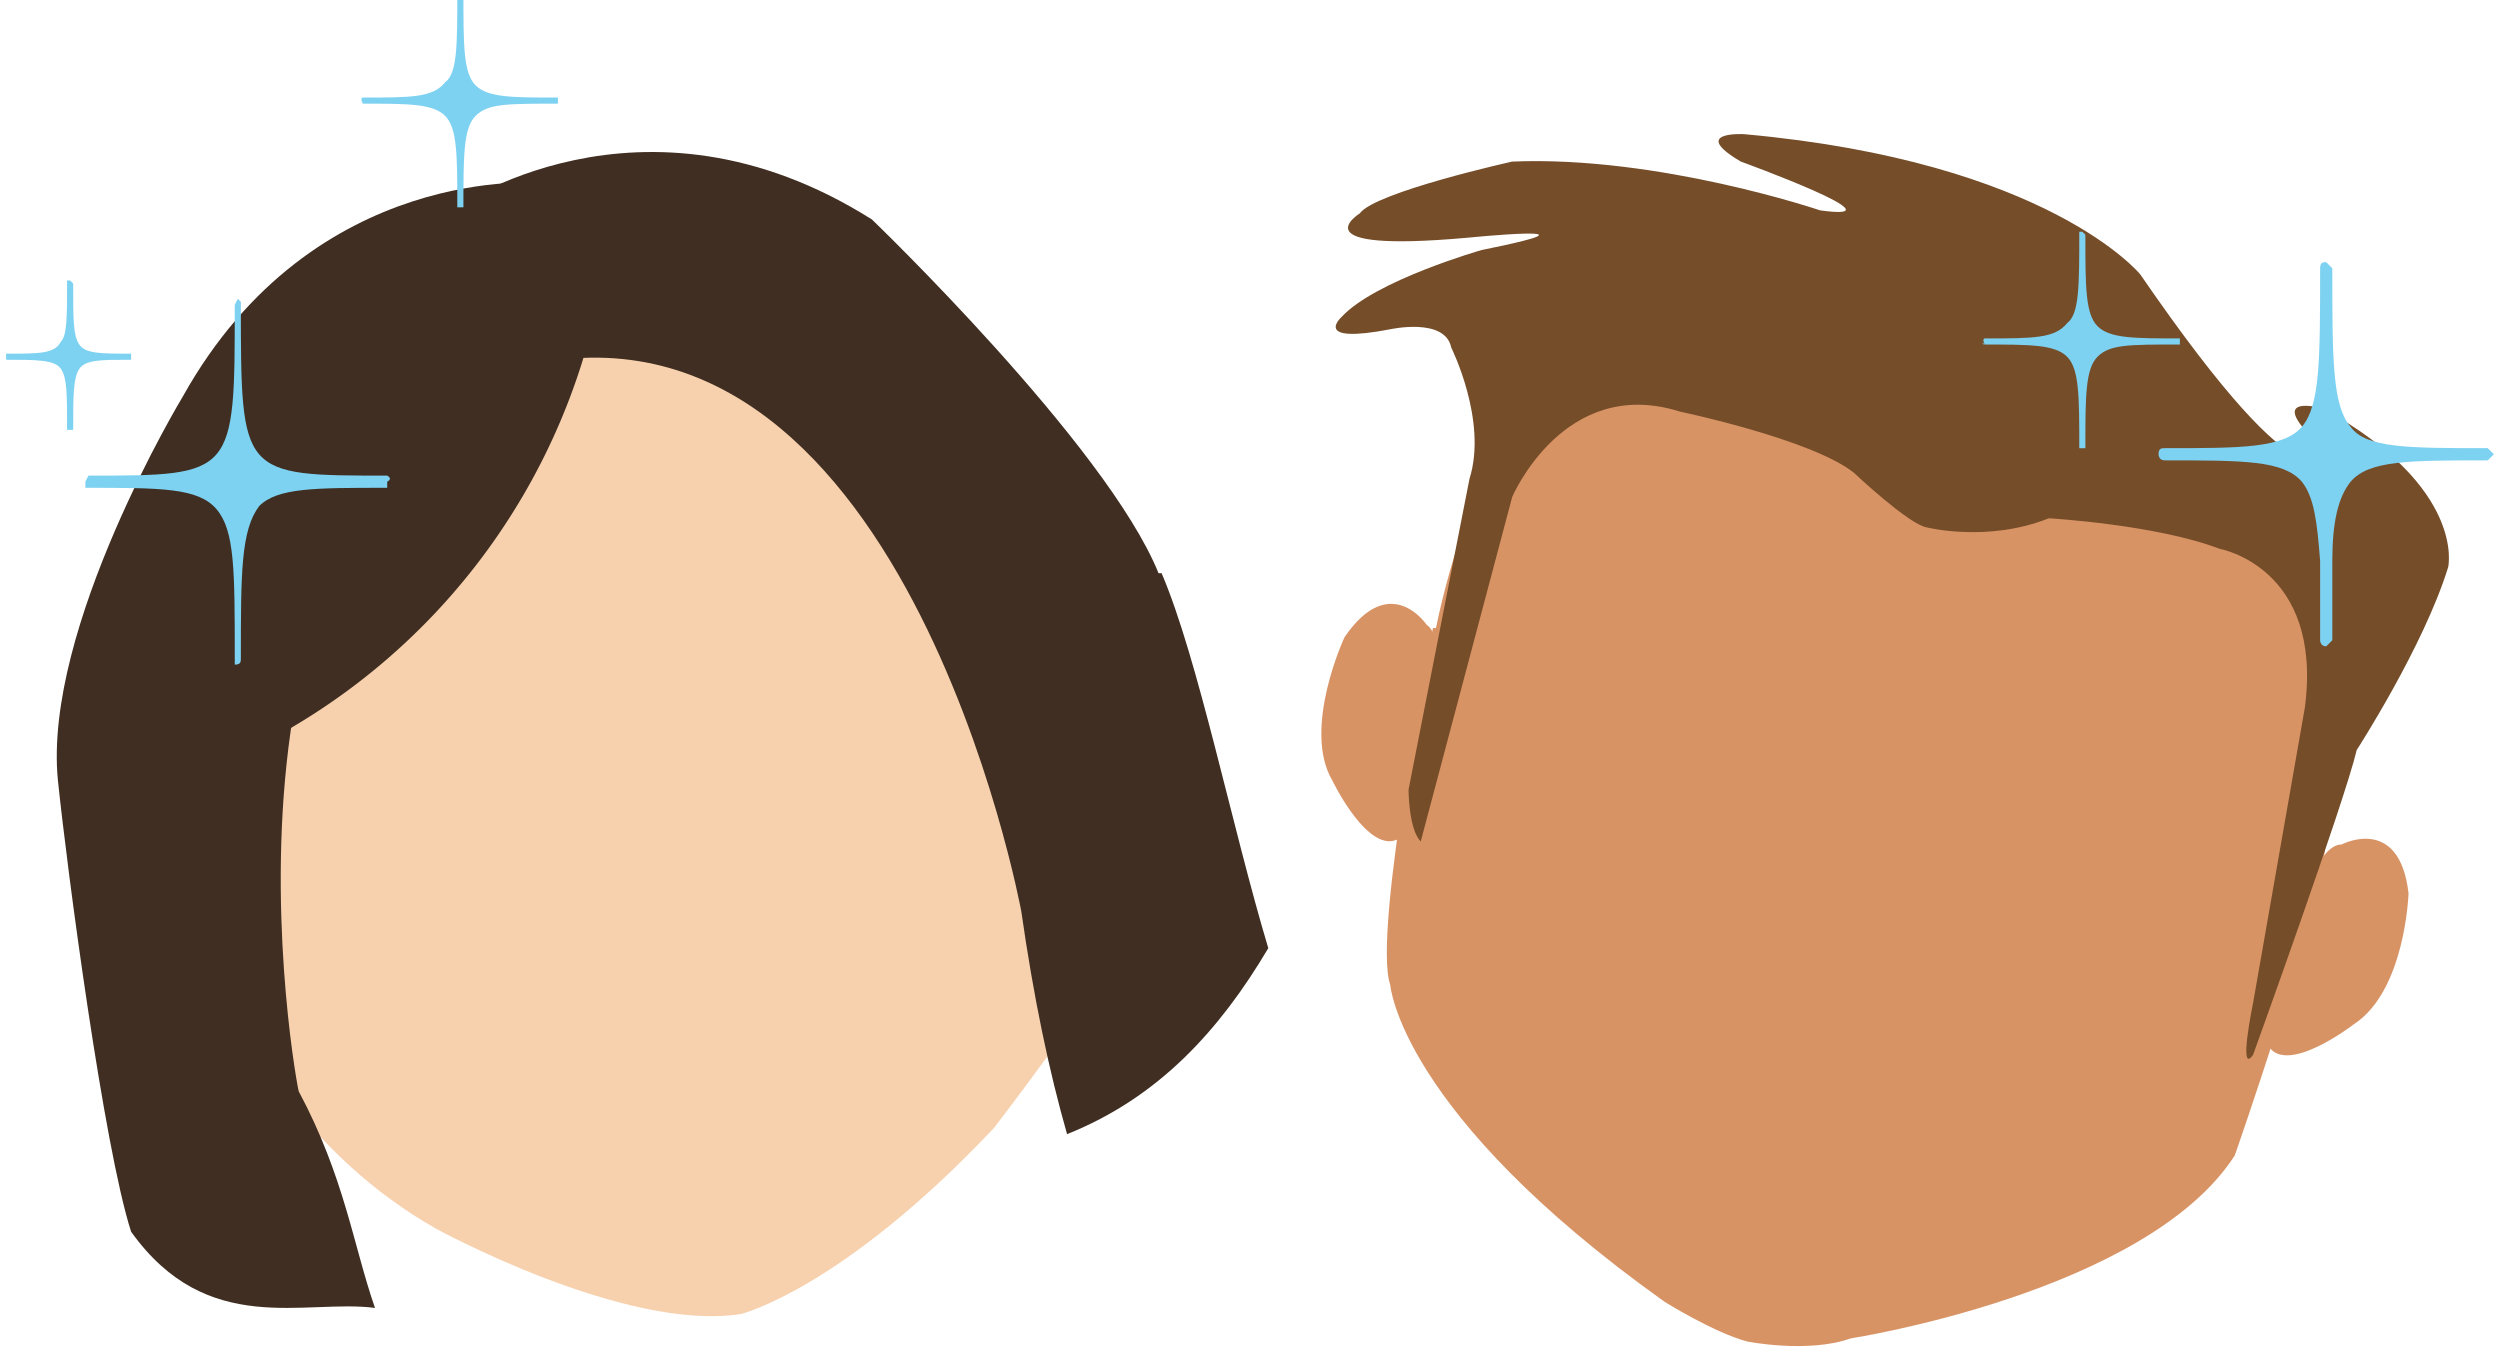
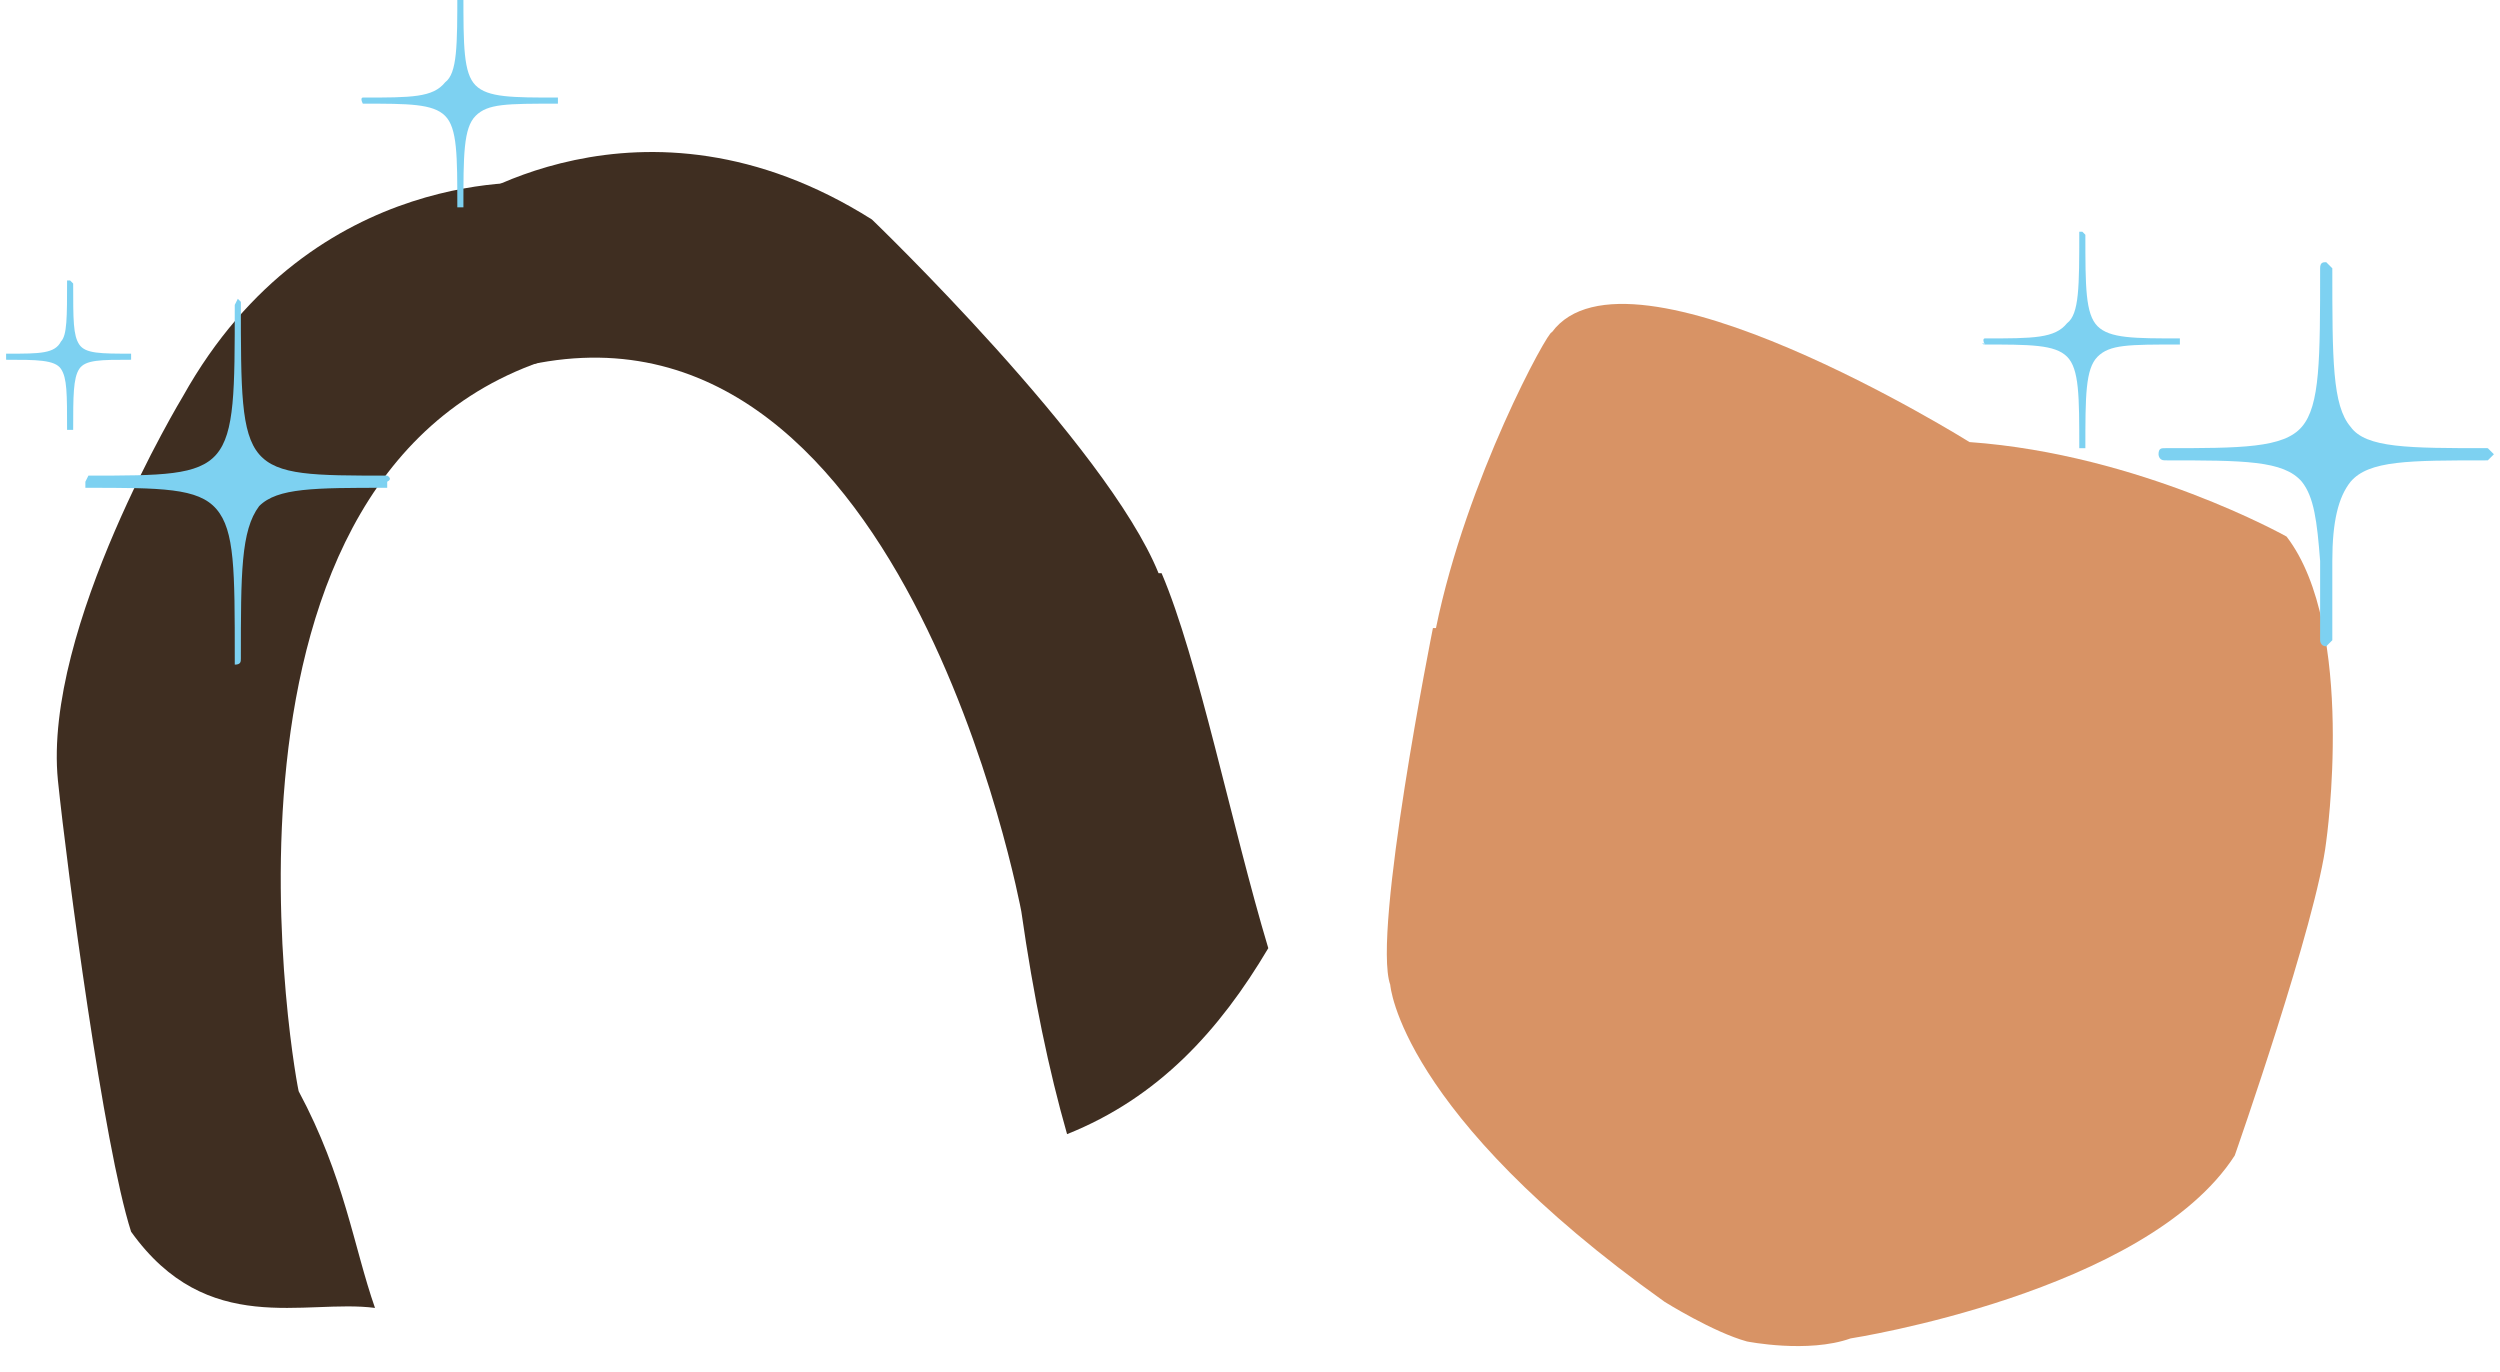
<svg xmlns="http://www.w3.org/2000/svg" viewBox="0 0 82 45">
  <style>.shp0{fill:#d89365}.shp3{fill:#3f2e21}.shp4{fill:#7dd1f1}</style>
-   <path class="shp0" d="M46.8 20.5s-1.2-1.8-2.7.4c0 0-1.4 3-.4 4.7 0 0 1.2 2.5 2.2 1.9 0 0 2-6.3.9-7z" />
  <path class="shp0" d="M47 20.6s-2 10-1.4 11.7c0 0 .3 4.2 9 10.4 0 0 1.6 1 2.7 1.3 0 0 2 .4 3.4-.1 0 0 9.7-1.5 12.6-6 0 0 2.7-7.7 3-10.3 0 0 1-7-1.3-10 0 0-4.8-2.7-10.4-3.1 0 0-11.2-7-13.7-3.6-.1-.1-2.8 4.8-3.8 9.7z" />
-   <path class="shp0" d="M76.8 27.7c-1.4 0-2.4 6.6-2.4 6.6.6 1 2.8-.7 2.8-.7 1.7-1.1 1.8-4.3 1.8-4.3-.3-2.6-2.2-1.6-2.2-1.6z" />
-   <path d="M70.2 9s-3-3.7-13-4.6c0 0-1.8-.1-.1.9 0 0 5.5 2 2.6 1.6 0 0-5.3-1.8-10.1-1.6 0 0-4.5 1-5 1.7 0 0-2.1 1.3 3.5.8 0 0 5-.5.5.4 0 0-3.5 1-4.6 2.2 0 0-1 .9 1.6.4 0 0 1.8-.4 2 .6 0 0 1.2 2.4.6 4.3l-2 10.2s0 1.3.4 1.7l3-11.3s1.7-4 5.5-2.8c0 0 4.3.9 5.7 2 0 0 1.8 1.7 2.4 1.8 0 0 2 .5 4-.3 0 0 3.5.2 5.6 1 0 0 3.4.6 2.8 5.2l-1.7 9.7s-.5 2.4 0 1.7c0 0 3-8.3 3.4-10 0 0 2.2-3.4 3-6 0 0 .6-2.6-4.1-5.2 0 0-2.1-.6 0 1.3 0 0-.3 2.6-6-5.7z" fill="#754d29" />
  <g>
-     <path d="M15.9 7.8S2.7 12.4 4.5 24.3c0 0 1.5 11.3 9.8 16 0 0 6.2 3.4 10 2.8 0 0 3.3-.8 8.3-6.1 0 0 3.4-4.4 5-7.2 0 0 1.3-10.6-11.8-22.1 0-.1 0-2.6-10 0z" fill="#f7d1ae" />
    <path class="shp3" d="M38 18.8c-1.7-4.2-9.4-11.6-9.4-11.6-7.6-4.8-13.8-.3-13.8-.3l2 5.2c12.8-3.4 16.7 17.8 16.7 17.8.4 2.8.9 5.2 1.5 7.3 3-1.2 5-3.4 6.6-6.1-1.2-4-2.3-9.5-3.5-12.3z" />
-     <path class="shp3" d="M4.9 25.9a21.3 21.3 0 0014.6-15.5C3.3 9.6 4.9 25.9 4.9 25.9z" />
    <path class="shp3" d="M18.6 11.7L17.8 6S10.3 5.3 6 13c0 0-4.6 7.6-4.1 12.6.3 2.9 1.5 12 2.4 14.8 2.5 3.5 5.7 2.2 8 2.5-.7-2-1-4.3-2.5-7.1 0 .2-4-20.8 8.8-24.2z" />
  </g>
  <g>
    <path class="shp4" d="M12.7 15.6c-2.4 0-3.6 0-4.2-.7-.6-.7-.6-2.1-.6-5l-.1-.1-.1.2c0 2.8 0 4.2-.6 4.9-.6.7-1.8.7-4.2.7l-.1.2v.2c2.5 0 3.7 0 4.3.7.6.7.6 2 .6 4.9v.2c.2 0 .2-.1.2-.2 0-2.8 0-4.2.6-5 .6-.6 1.8-.6 4.2-.6v-.2c.2-.1 0-.2 0-.2zM4.3 11.6c-1 0-1.5 0-1.7-.3-.2-.3-.2-.8-.2-2l-.1-.1h-.1c0 1.2 0 1.8-.2 2-.2.4-.7.4-1.7.4H.2v.2c1 0 1.6 0 1.8.3.2.3.2.8.2 2h.2c0-1.1 0-1.7.2-2 .2-.3.7-.3 1.7-.3v-.2zM11.9 3.4c1.5 0 2.3 0 2.7.4.4.4.4 1.3.4 3h.2c0-1.7 0-2.6.4-3 .4-.4 1-.4 2.7-.4v-.1-.1c-1.5 0-2.3 0-2.7-.4-.4-.4-.4-1.3-.4-3L15-.3H15c0 1.8 0 2.7-.4 3-.4.5-1.1.5-2.7.5 0 0-.1 0 0 .2-.1-.1 0 0 0 0z" />
  </g>
  <g>
    <path class="shp4" d="M76.3 21.2l.2-.2v-2.6c0-1.3.2-2.1.6-2.6.6-.7 1.9-.7 4.5-.7l.2-.2-.2-.2c-2.6 0-4 0-4.5-.7-.6-.7-.6-2.2-.6-5.2l-.2-.2c-.1 0-.2 0-.2.2 0 3 0 4.5-.6 5.2-.6.7-2 .7-4.5.7-.1 0-.2 0-.2.2 0 0 0 .2.2.2 2.6 0 3.9 0 4.5.7.4.5.5 1.3.6 2.6V21s0 .2.2.2zM65 11.3c1.6 0 2.4 0 2.8.4.4.4.4 1.3.4 3h.2c0-1.7 0-2.6.4-3 .4-.4 1-.4 2.7-.4v-.1-.1c-1.5 0-2.3 0-2.7-.4-.4-.4-.4-1.3-.4-3l-.1-.1h-.1c0 1.8 0 2.7-.4 3-.4.5-1.1.5-2.7.5 0 0-.1 0 0 .2-.1-.1-.1 0 0 0z" />
  </g>
</svg>